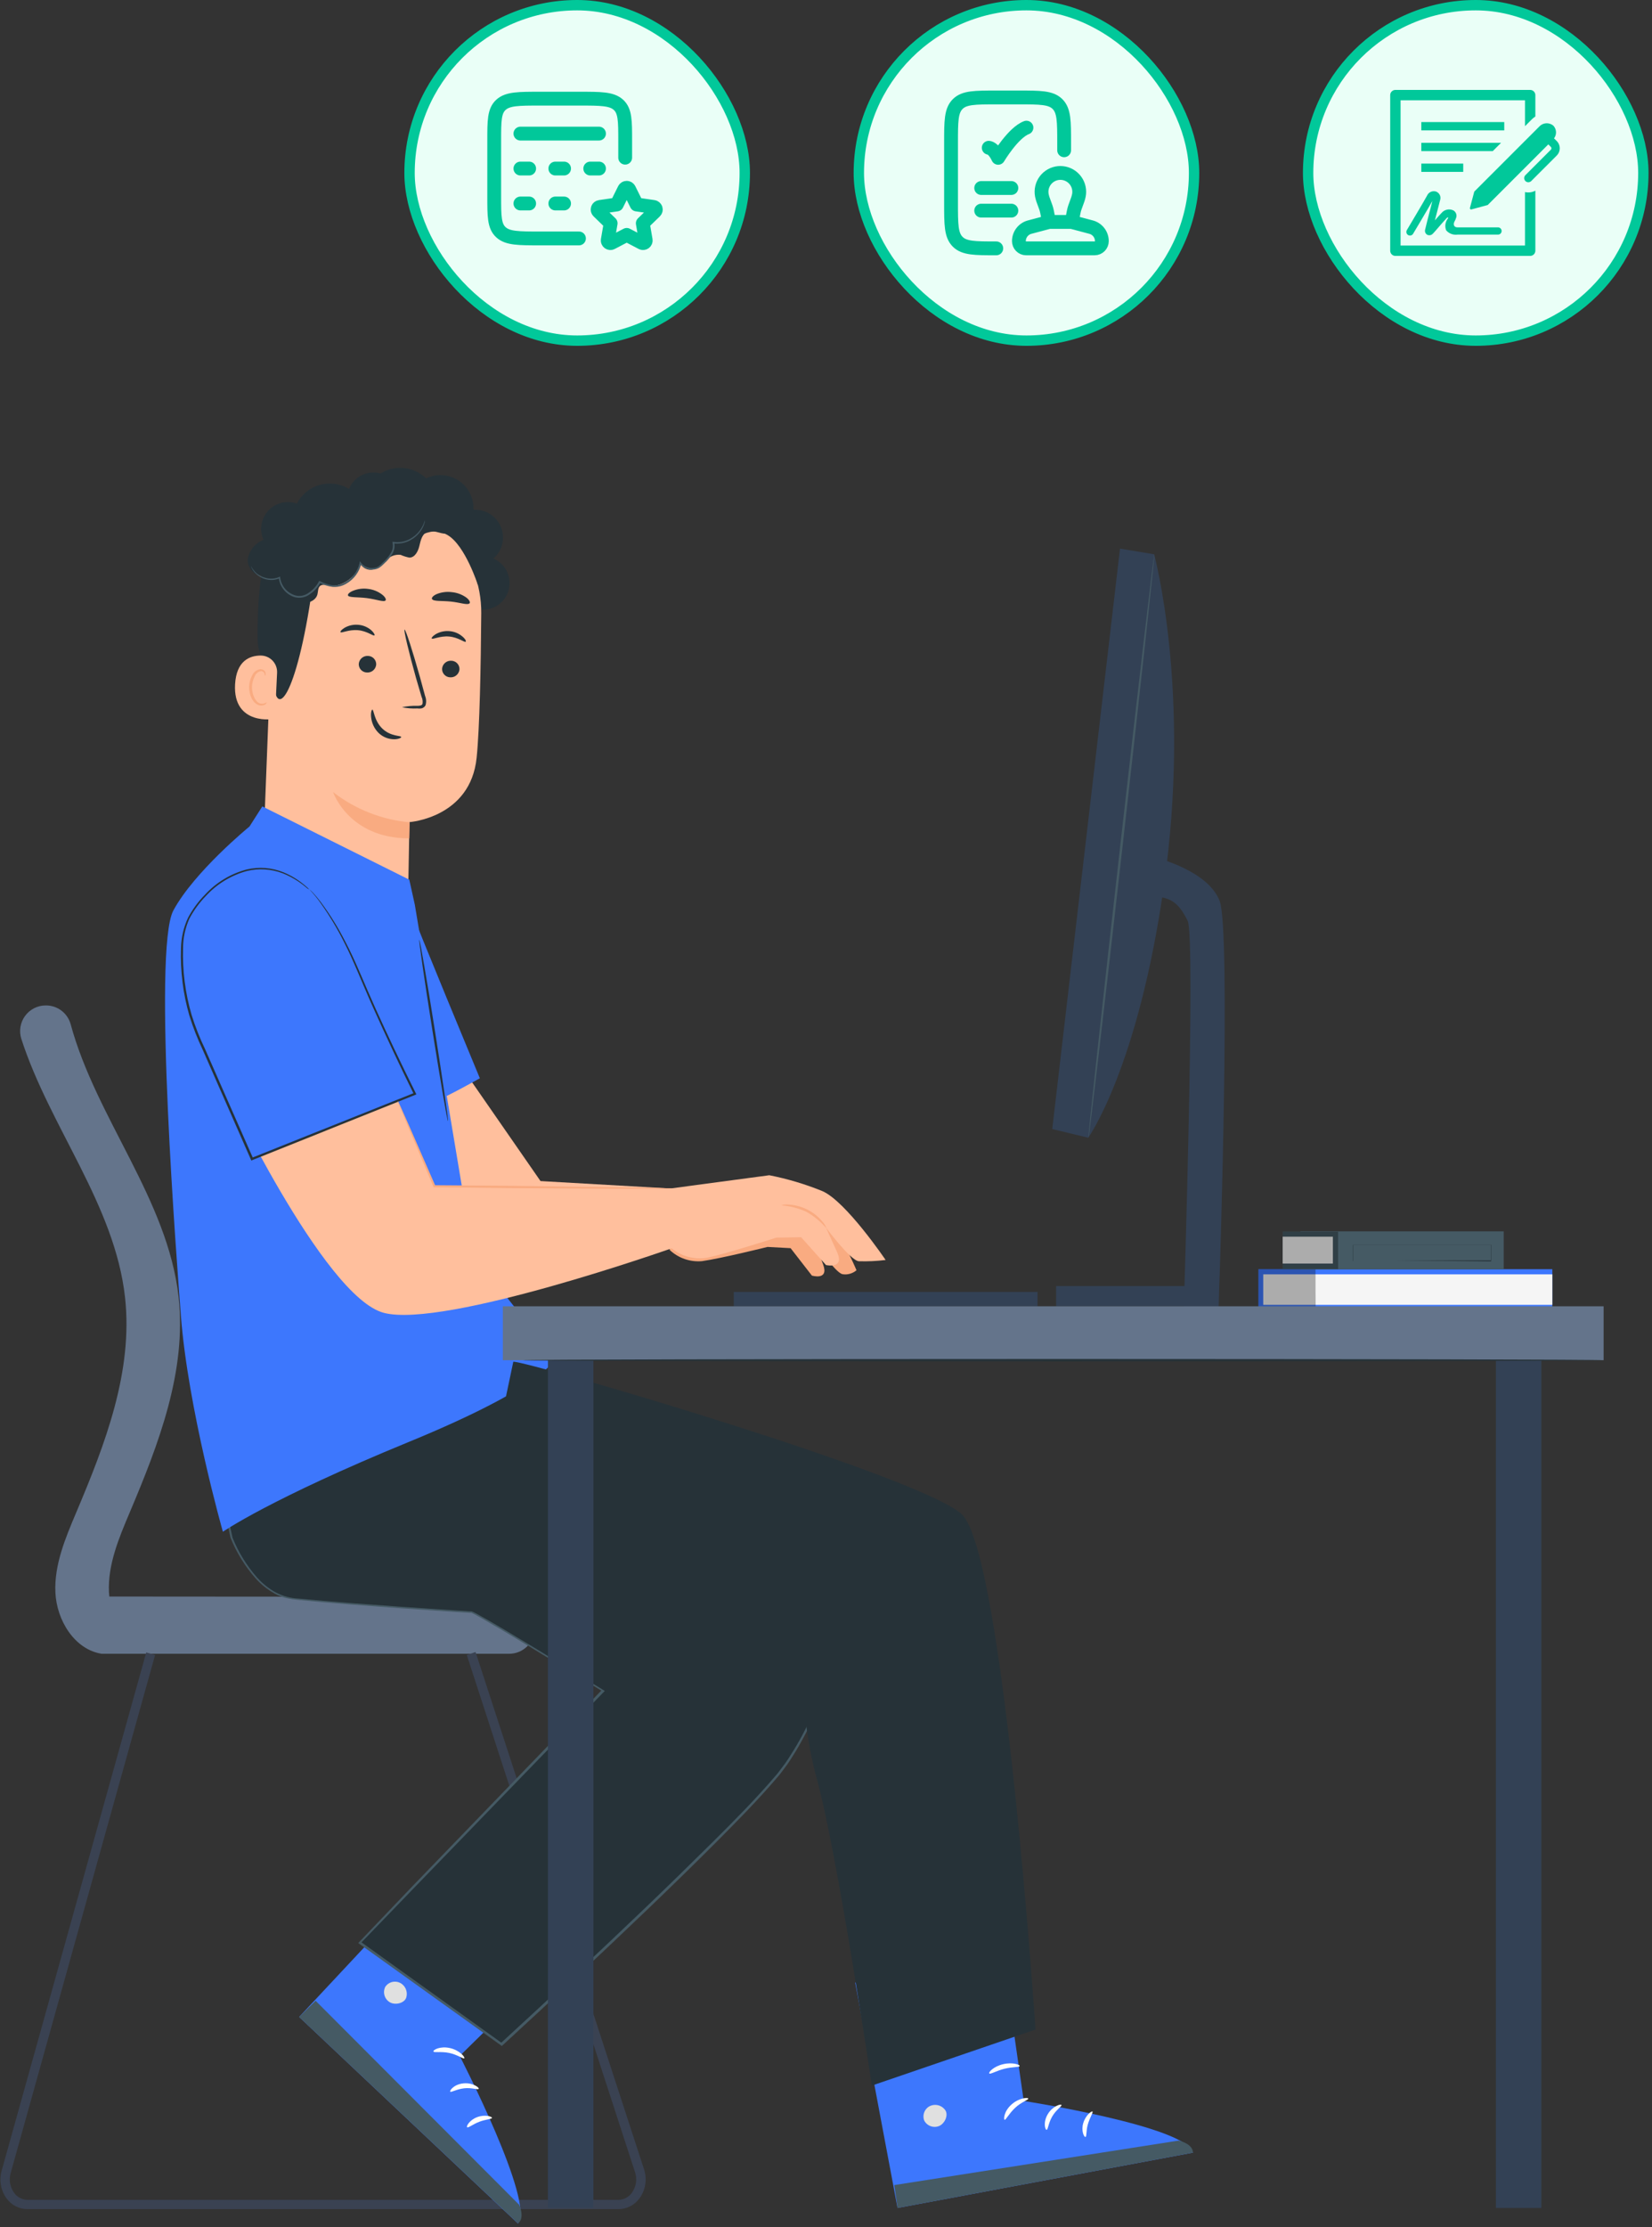
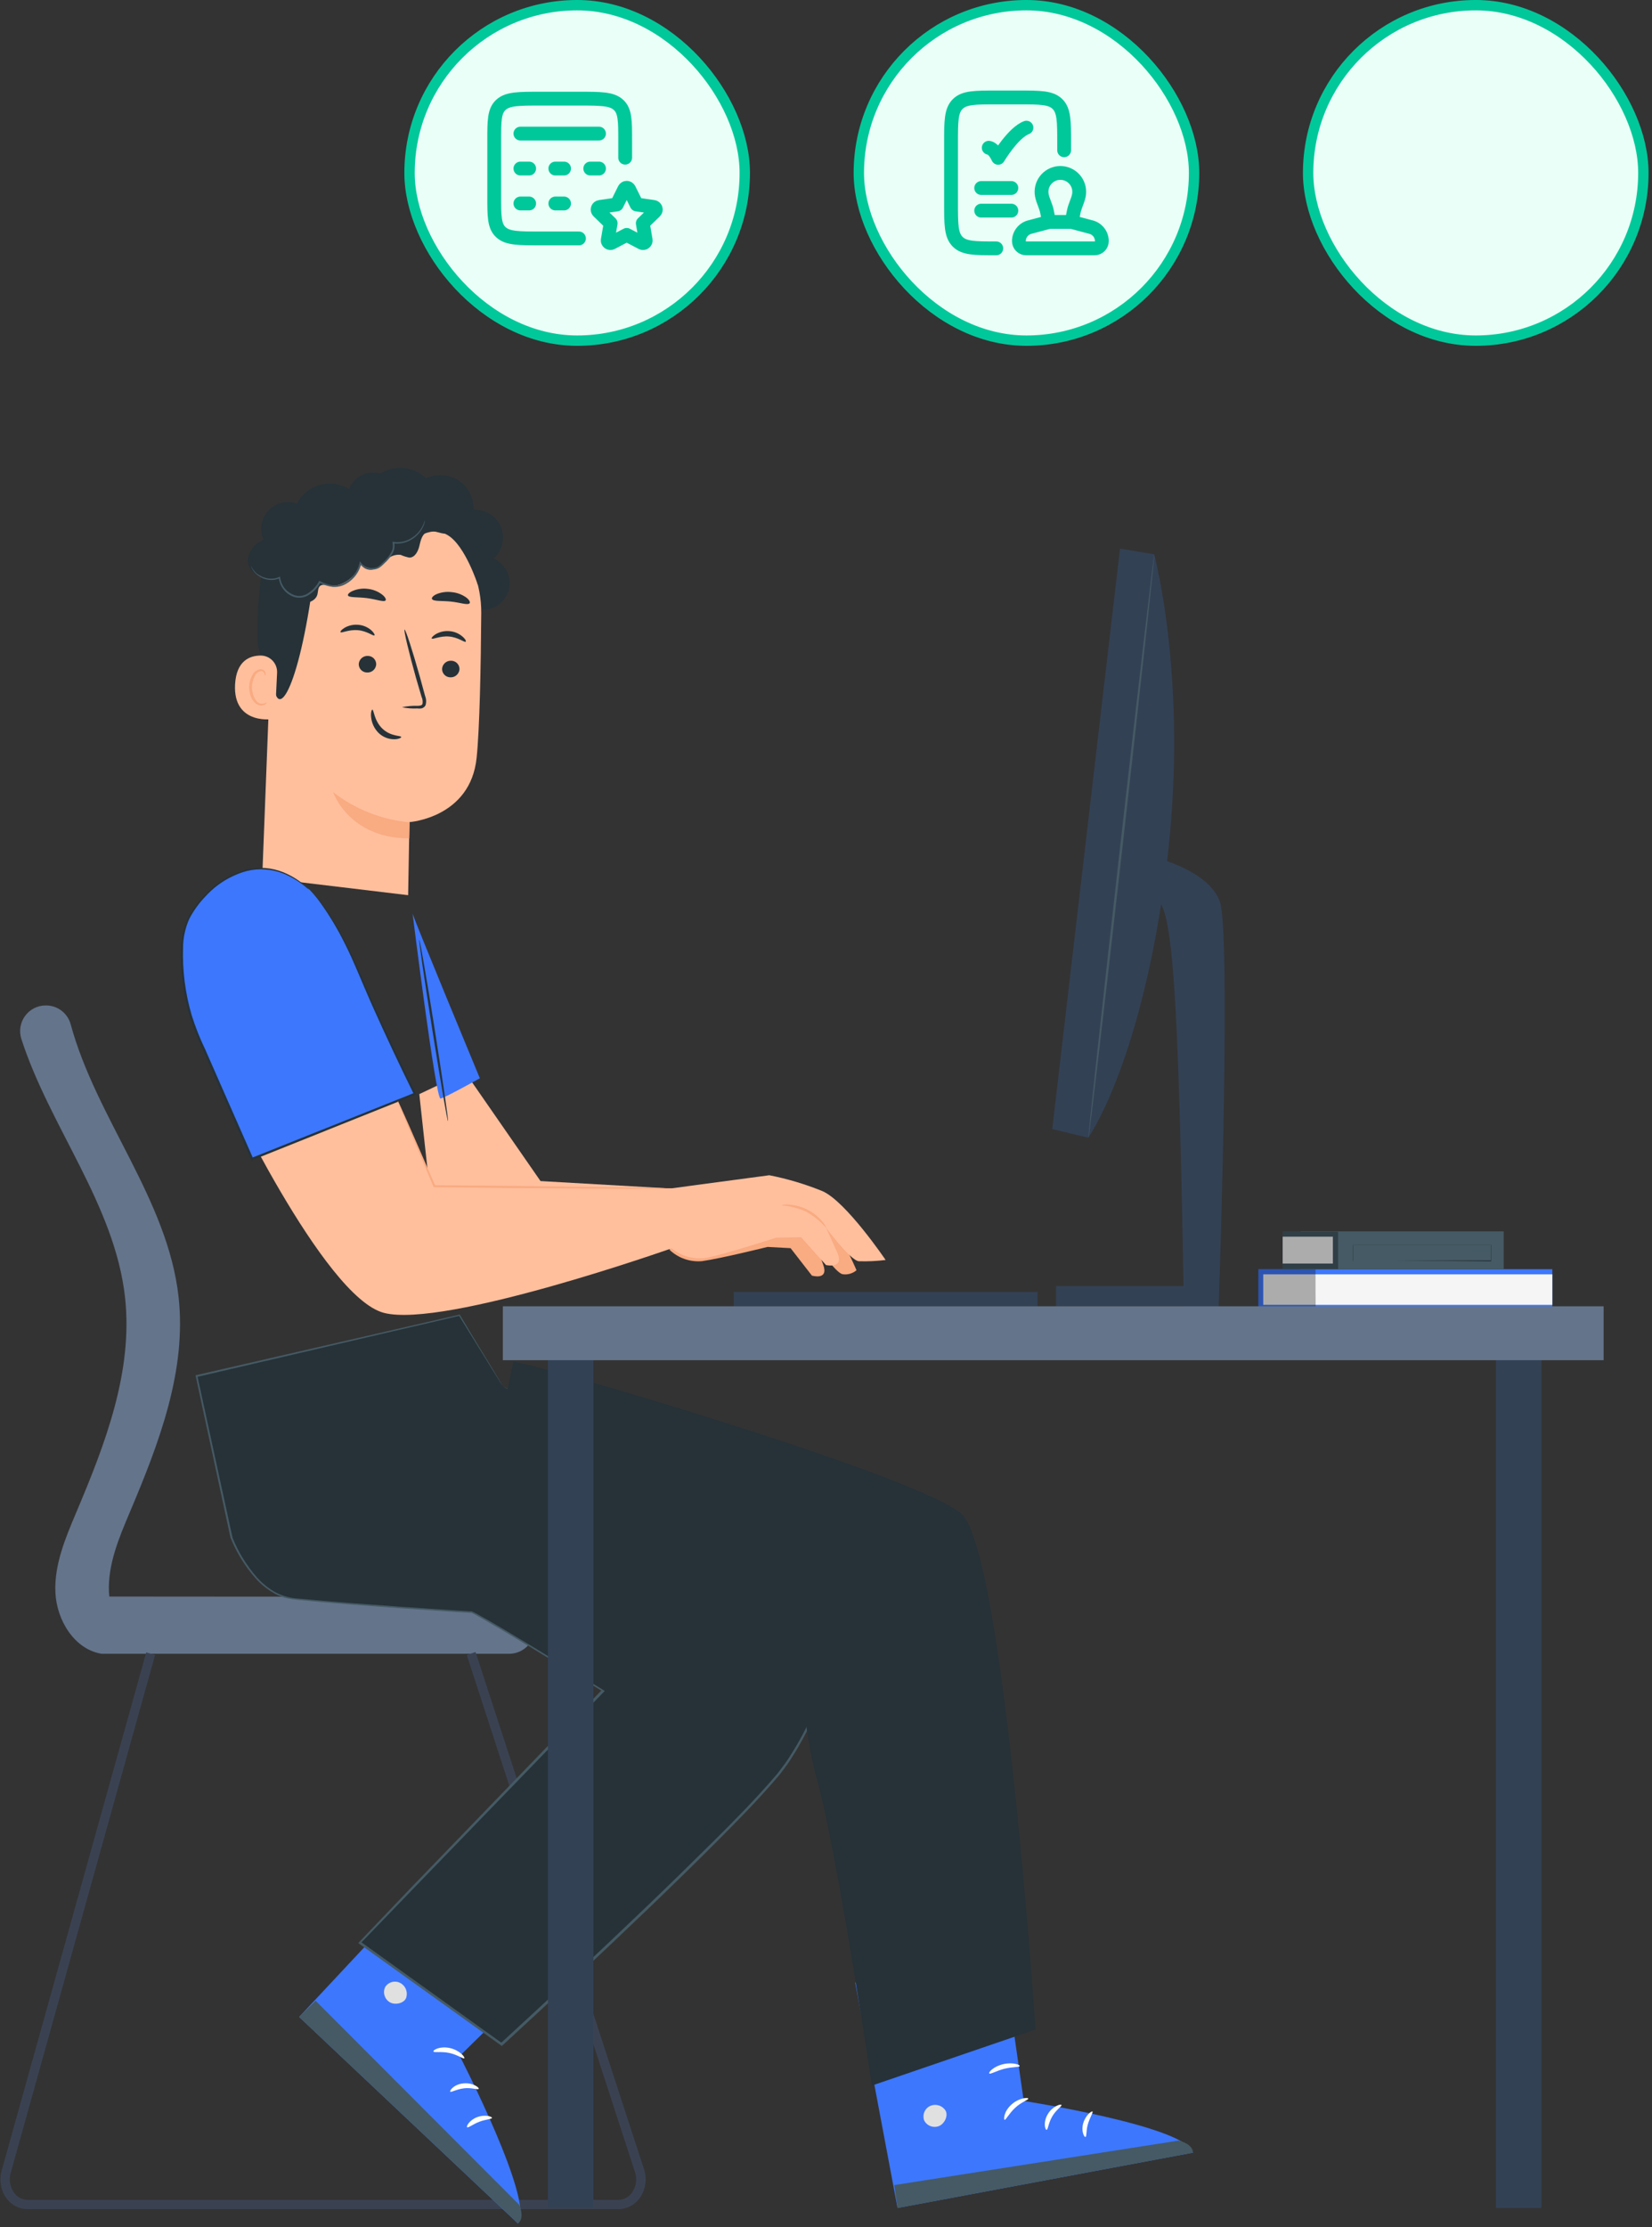
<svg xmlns="http://www.w3.org/2000/svg" width="239" height="322" viewBox="0 0 239 322" fill="none">
  <rect x="0" y="0" width="239" height="322" fill="#333333" stroke="none" />
  <path d="M15.814 230.828C15.814 230.621 15.774 230.413 15.761 230.199C15.587 226.182 17.21 222.353 18.773 218.657C22.967 208.748 27.02 198.237 25.838 187.546C24.282 173.406 13.911 161.716 10.211 148.045C9.988 147.268 9.517 146.586 8.871 146.102C8.224 145.619 7.438 145.361 6.631 145.367C6.049 145.364 5.475 145.498 4.954 145.759C4.434 146.021 3.982 146.401 3.636 146.87C3.29 147.339 3.059 147.883 2.962 148.459C2.865 149.034 2.905 149.624 3.079 150.181C7.206 162.968 16.609 174.176 18.091 187.586C19.267 198.298 15.213 208.789 11.019 218.697C9.456 222.393 7.833 226.236 8.014 230.239C8.194 234.243 10.759 238.467 14.692 239.103H73.655C74.143 239.105 74.626 239.01 75.078 238.824C75.529 238.639 75.939 238.365 76.285 238.02C76.63 237.675 76.904 237.264 77.092 236.813C77.279 236.361 77.375 235.877 77.375 235.388V234.584C77.374 234.096 77.277 233.612 77.09 233.16C76.902 232.709 76.628 232.299 76.283 231.954C75.937 231.609 75.528 231.336 75.077 231.149C74.626 230.963 74.143 230.868 73.655 230.869L15.814 230.828Z" fill="#64748B" />
  <path d="M3.967 319.396H89.503C90.103 319.391 90.694 319.242 91.225 318.961C91.755 318.68 92.212 318.276 92.555 317.782C92.975 317.19 93.251 316.507 93.359 315.788C93.467 315.069 93.404 314.335 93.176 313.645L68.8 238.855L67.531 239.277L91.874 314.06C92.037 314.55 92.082 315.071 92.007 315.581C91.931 316.092 91.737 316.578 91.44 316.999C91.219 317.32 90.925 317.584 90.583 317.768C90.24 317.952 89.858 318.051 89.47 318.057H3.987C3.607 318.054 3.234 317.961 2.897 317.785C2.56 317.609 2.27 317.356 2.05 317.046C1.753 316.64 1.553 316.171 1.465 315.676C1.377 315.18 1.404 314.671 1.543 314.187L22.439 239.271L21.157 238.916L0.234 313.859C0.042 314.541 0.009 315.257 0.136 315.953C0.264 316.649 0.548 317.307 0.968 317.876C1.316 318.346 1.768 318.728 2.288 318.992C2.809 319.256 3.384 319.394 3.967 319.396Z" fill="#3A4252" />
  <path d="M123.91 183.656C123.91 183.656 120.798 176.07 117.719 174.464C115.476 173.369 113.135 172.488 110.727 171.833H97.03L96.89 180.723C97.512 181.307 98.249 181.753 99.055 182.031C99.861 182.309 100.716 182.413 101.564 182.337C104.276 181.962 111.041 180.282 111.041 180.282L114.38 180.462L117.459 184.426C117.459 184.426 119.963 185.182 119.082 182.812C118.2 180.442 117.806 179.398 117.806 179.398C117.806 179.398 120.765 184.011 121.9 184.225C122.256 184.281 122.62 184.259 122.967 184.16C123.314 184.062 123.636 183.89 123.91 183.656Z" fill="#F9AB81" />
  <path d="M67.299 155.042L78.198 170.761L97.031 171.832L97.285 180.456L83.1 183.254C79.471 183.972 75.721 183.796 72.174 182.74C68.628 181.685 65.389 179.782 62.738 177.195L60.661 158.188L67.299 155.042Z" fill="#FFBF9D" />
  <path d="M81.672 282.38L66.505 297.249C66.505 297.249 77.458 318.446 74.94 321.478L43.278 291.612L65.904 267.423L81.672 282.38Z" fill="#3D77FD" />
  <path d="M57.942 286.718C57.573 286.514 57.14 286.457 56.73 286.559C56.32 286.66 55.964 286.913 55.732 287.267C55.543 287.654 55.507 288.098 55.631 288.51C55.755 288.922 56.029 289.272 56.4 289.49C57.154 289.925 58.403 289.657 58.744 288.894C58.897 288.47 58.886 288.003 58.713 287.587C58.54 287.17 58.217 286.834 57.809 286.645" fill="#E0E0E0" />
  <path d="M43.275 291.612L45.659 289.269L75.124 318.78C75.124 318.78 75.986 320.689 74.937 321.458L43.275 291.612Z" fill="#455A64" />
  <path d="M67.167 297.584C67.02 297.724 66.185 297.062 64.983 296.814C63.781 296.566 62.793 296.814 62.706 296.606C62.619 296.399 63.647 295.783 65.097 296.111C66.546 296.439 67.327 297.477 67.167 297.584Z" fill="white" />
  <path d="M69.254 302.009C69.154 302.19 68.252 301.802 67.144 301.929C66.035 302.056 65.26 302.558 65.14 302.411C65.02 302.264 65.674 301.34 67.064 301.213C68.453 301.085 69.381 301.869 69.254 302.009Z" fill="white" />
  <path d="M67.585 307.56C67.418 307.453 67.892 306.522 69.048 306.093C70.203 305.665 71.225 306.033 71.178 306.214C71.131 306.395 70.277 306.408 69.335 306.77C68.393 307.131 67.759 307.68 67.585 307.56Z" fill="white" />
  <path d="M70.223 293.788C70.03 293.861 69.509 292.991 68.587 292.221C67.666 291.451 66.731 291.07 66.771 290.882C66.811 290.695 67.953 290.782 69.035 291.699C70.117 292.616 70.404 293.748 70.223 293.788Z" fill="white" />
  <path d="M72.806 200.514C73.861 200.983 114.88 218.53 118.713 230.286C121.859 239.867 118.206 248.303 113.818 254.897C108.869 262.342 72.552 295.562 72.552 295.562L52.103 280.874L87.225 244.493C87.225 244.493 68.799 233.078 68.131 233.078C67.464 233.078 48.33 231.813 42.253 231.123C36.583 230.454 33.477 222.319 33.477 222.319L28.415 198.934L66.448 190.137L72.806 200.514Z" fill="#263238" />
  <path d="M72.809 200.513C72.809 200.513 72.676 200.279 72.409 199.844L71.207 197.835C70.131 196.081 68.535 193.484 66.532 190.103V190.069H66.485L28.419 198.813H28.305V198.927L33.347 222.319C34.212 224.463 35.434 226.443 36.96 228.177C37.753 229.071 38.693 229.823 39.738 230.4C39.998 230.553 40.274 230.679 40.56 230.775C40.84 230.893 41.131 230.988 41.428 231.056C41.728 231.109 42.029 231.183 42.33 231.223L43.231 231.324C48.026 231.799 52.995 232.154 58.104 232.529L65.871 233.058L67.874 233.178H68.135C68.188 233.178 68.181 233.178 68.201 233.178L68.302 233.225C68.442 233.285 68.589 233.366 68.736 233.439L69.604 233.921C70.759 234.591 71.908 235.26 73.063 235.93C77.678 238.695 82.373 241.58 87.148 244.526V244.265L59.706 272.672L51.966 280.779L51.826 280.92L51.986 281.04L72.489 295.729L72.602 295.81L72.703 295.716C80.044 288.972 87.07 282.388 93.779 275.966C97.118 272.759 100.378 269.592 103.503 266.459C106.629 263.326 109.667 260.239 112.405 257.032C112.766 256.644 113.073 256.202 113.387 255.787C113.711 255.379 114.014 254.954 114.295 254.515C114.863 253.638 115.404 252.761 115.905 251.837C116.903 250.078 117.754 248.24 118.449 246.34C119.123 244.497 119.597 242.587 119.865 240.643C120.092 238.757 120.092 236.851 119.865 234.966C119.672 233.146 119.243 231.359 118.589 229.65C117.833 228.057 116.81 226.605 115.564 225.358C113.25 223.038 110.718 220.947 108.004 219.112C103.399 215.966 98.618 213.084 93.686 210.482C89.365 208.173 85.585 206.318 82.493 204.852C79.401 203.386 76.983 202.294 75.347 201.571L73.477 200.775L72.809 200.513C72.809 200.513 73.023 200.621 73.437 200.808L75.287 201.638C76.917 202.381 79.328 203.486 82.406 204.986C85.485 206.485 89.258 208.333 93.572 210.663C98.498 213.274 103.274 216.16 107.877 219.306C110.575 221.138 113.091 223.225 115.39 225.539C116.612 226.768 117.614 228.197 118.356 229.764C119.004 231.45 119.424 233.215 119.605 235.013C119.815 236.873 119.799 238.753 119.558 240.61C119.294 242.535 118.822 244.425 118.149 246.247C117.459 248.131 116.612 249.954 115.618 251.696C115.123 252.587 114.582 253.457 114.015 254.328C113.736 254.762 113.435 255.183 113.113 255.586C112.793 255.995 112.505 256.423 112.145 256.811C109.42 259.998 106.381 263.078 103.249 266.184C100.117 269.291 96.865 272.471 93.519 275.678C86.841 282.078 79.775 288.673 72.435 295.415H72.649L52.153 280.719V280.98L59.853 273.007L87.348 244.627L87.495 244.479L87.321 244.365C82.54 241.42 77.845 238.534 73.224 235.769C72.068 235.1 70.913 234.397 69.757 233.761L68.882 233.272L68.428 233.044L68.295 232.991C68.242 232.969 68.185 232.958 68.128 232.957H67.888L65.917 232.837L58.151 232.315C53.048 231.946 48.08 231.598 43.285 231.13C42.106 231.087 40.952 230.783 39.905 230.239C38.889 229.681 37.975 228.954 37.2 228.09C35.7 226.383 34.496 224.434 33.641 222.326C31.804 213.863 30.088 205.97 28.559 198.947L28.465 199.087L66.485 190.237H66.412L71.187 197.949L72.415 199.924C72.696 200.299 72.809 200.513 72.809 200.513Z" fill="#455A64" />
  <path d="M69.11 88.079C70.043 88.267 71.013 88.103 71.832 87.617C72.651 87.13 73.261 86.357 73.544 85.446C73.828 84.535 73.764 83.551 73.366 82.685C72.967 81.818 72.263 81.13 71.388 80.754C72.022 80.203 72.468 79.466 72.662 78.647C72.855 77.828 72.788 76.969 72.468 76.19C72.149 75.412 71.593 74.754 70.88 74.309C70.168 73.864 69.334 73.655 68.496 73.711C68.535 72.882 68.358 72.058 67.984 71.318C67.609 70.579 67.05 69.949 66.36 69.491C65.67 69.033 64.874 68.762 64.048 68.705C63.223 68.648 62.397 68.806 61.651 69.165C60.789 68.327 59.671 67.801 58.477 67.672C57.282 67.544 56.079 67.82 55.059 68.456C54.269 68.234 53.428 68.274 52.661 68.568C51.895 68.862 51.243 69.396 50.802 70.09C50.361 70.784 50.154 71.602 50.213 72.423C50.271 73.244 50.591 74.024 51.126 74.648" fill="#263238" />
  <path d="M53.904 72.171L54.745 72.245C58.825 72.606 62.619 74.492 65.376 77.528C68.132 80.564 69.649 84.529 69.625 88.634C69.565 96.568 69.391 105.325 68.957 109.543C68.075 118.246 59.233 118.862 59.233 118.862L59.046 129.427L37.936 126.896L39.419 88.634C39.459 79.516 44.761 71.897 53.904 72.171Z" fill="#FFBF9D" />
  <path d="M59.258 118.889C55.227 118.52 51.385 117.003 48.185 114.517C48.185 114.517 50.429 121.212 59.204 121.212L59.258 118.889Z" fill="#F9AB81" />
  <path d="M66.476 96.769C66.449 97.099 66.294 97.404 66.044 97.621C65.794 97.838 65.47 97.947 65.14 97.927C64.981 97.925 64.824 97.892 64.678 97.828C64.531 97.765 64.4 97.672 64.289 97.557C64.179 97.442 64.093 97.305 64.036 97.156C63.98 97.007 63.953 96.848 63.958 96.688C63.984 96.358 64.139 96.051 64.389 95.834C64.639 95.617 64.964 95.508 65.294 95.53C65.453 95.533 65.61 95.567 65.756 95.631C65.901 95.695 66.033 95.787 66.143 95.902C66.253 96.017 66.339 96.153 66.396 96.302C66.453 96.451 66.481 96.609 66.476 96.769Z" fill="#263238" />
  <path d="M67.366 92.778C67.199 92.926 66.317 92.142 64.975 92.028C63.633 91.915 62.598 92.497 62.464 92.316C62.397 92.236 62.584 91.962 63.038 91.687C63.646 91.339 64.345 91.187 65.042 91.252C65.739 91.308 66.399 91.588 66.925 92.049C67.339 92.403 67.466 92.711 67.366 92.778Z" fill="#263238" />
  <path d="M54.425 96.079C54.398 96.408 54.242 96.714 53.993 96.929C53.743 97.145 53.418 97.253 53.089 97.231C52.93 97.229 52.772 97.195 52.626 97.132C52.479 97.069 52.347 96.977 52.236 96.861C52.125 96.746 52.039 96.61 51.981 96.46C51.924 96.311 51.896 96.152 51.901 95.992C51.926 95.662 52.081 95.355 52.331 95.138C52.581 94.921 52.907 94.812 53.236 94.834C53.397 94.836 53.555 94.869 53.702 94.933C53.849 94.997 53.981 95.09 54.092 95.206C54.203 95.322 54.289 95.459 54.347 95.609C54.404 95.759 54.431 95.919 54.425 96.079Z" fill="#263238" />
  <path d="M54.174 91.861C54.001 92.009 53.119 91.225 51.777 91.112C50.434 90.998 49.399 91.58 49.266 91.399C49.199 91.319 49.386 91.044 49.84 90.77C50.447 90.422 51.147 90.27 51.843 90.335C52.54 90.391 53.2 90.671 53.727 91.132C54.107 91.486 54.254 91.794 54.174 91.861Z" fill="#263238" />
  <path d="M58.156 102.252C58.882 102.095 59.624 102.028 60.366 102.051C60.714 102.051 61.034 102.011 61.121 101.777C61.184 101.427 61.137 101.067 60.987 100.746C60.734 99.882 60.473 98.985 60.199 98.068C59.124 94.225 58.376 91.071 58.53 91.031C58.683 90.991 59.685 94.071 60.76 97.914L61.502 100.632C61.674 101.058 61.695 101.531 61.562 101.971C61.501 102.087 61.415 102.189 61.31 102.268C61.205 102.347 61.083 102.401 60.954 102.426C60.759 102.451 60.561 102.451 60.366 102.426C59.625 102.465 58.882 102.406 58.156 102.252Z" fill="#263238" />
  <path d="M55.792 86.793C55.585 87.114 54.457 86.646 53.061 86.472C51.665 86.298 50.436 86.431 50.336 86.07C50.296 85.896 50.577 85.608 51.111 85.4C51.795 85.129 52.539 85.041 53.268 85.146C53.996 85.231 54.688 85.511 55.272 85.956C55.706 86.291 55.886 86.626 55.792 86.793Z" fill="#263238" />
  <path d="M67.922 87.242C67.615 87.523 66.54 87.108 65.211 86.974C63.882 86.84 62.733 86.974 62.506 86.619C62.406 86.452 62.606 86.164 63.127 85.916C63.837 85.617 64.614 85.513 65.378 85.615C66.143 85.687 66.874 85.965 67.495 86.418C67.936 86.773 68.062 87.101 67.922 87.242Z" fill="#263238" />
  <path d="M69.135 84.577C69.135 84.577 67.319 78.9 64.794 77.387C61.742 75.559 60.066 78.947 57.101 77.829C54.136 76.711 51.224 74.95 47.911 77.032C44.285 79.308 45.721 81.257 45.166 85.12C42.929 100.772 39.67 104.963 39.51 97.485C39.51 96.662 37.299 95.818 37.273 92.357C37.233 87.878 37.533 82.462 38.802 79.395C39.871 76.804 41.547 75.104 44.438 73.316C49.007 70.498 54.89 70.953 58.85 71.71C62.811 72.466 70.103 77.755 69.135 84.577Z" fill="#263238" />
  <path d="M40.086 97.291C40.104 96.969 40.057 96.647 39.947 96.345C39.837 96.042 39.667 95.765 39.448 95.53C39.228 95.296 38.963 95.108 38.668 94.979C38.374 94.85 38.056 94.782 37.735 94.78C36.092 94.78 34.203 95.557 34.009 98.938C33.675 104.963 39.745 104.033 39.766 103.859C39.785 103.685 39.966 99.802 40.086 97.291Z" fill="#FFBF9D" />
  <path d="M38.589 101.536C38.589 101.536 38.482 101.603 38.301 101.669C38.051 101.773 37.77 101.773 37.52 101.669C36.906 101.402 36.432 100.331 36.458 99.286C36.473 98.771 36.603 98.265 36.839 97.806C36.905 97.622 37.015 97.457 37.159 97.325C37.303 97.193 37.478 97.099 37.667 97.05C37.788 97.023 37.915 97.04 38.024 97.099C38.133 97.158 38.218 97.255 38.261 97.371C38.335 97.539 38.261 97.659 38.322 97.673C38.382 97.686 38.455 97.579 38.422 97.325C38.397 97.174 38.321 97.037 38.208 96.936C38.049 96.806 37.846 96.741 37.64 96.755C37.392 96.79 37.157 96.887 36.957 97.038C36.758 97.19 36.599 97.389 36.498 97.619C36.212 98.124 36.055 98.692 36.044 99.273C36.011 100.484 36.565 101.649 37.42 101.951C37.578 102.006 37.746 102.026 37.912 102.008C38.078 101.991 38.239 101.937 38.382 101.85C38.575 101.676 38.609 101.542 38.589 101.536Z" fill="#F9AB81" />
  <path d="M41.222 85.722C41.901 86.382 42.735 86.861 43.646 87.114C44.575 87.288 45.69 86.847 45.923 85.936C46.03 85.528 45.977 85.032 46.277 84.738C46.578 84.443 47.226 84.557 47.72 84.651C49.436 84.992 51.633 83.251 52.221 81.598C52.42 81.941 52.742 82.195 53.122 82.31C53.501 82.424 53.91 82.39 54.265 82.214C54.846 81.925 55.37 81.535 55.814 81.062C56.075 80.758 56.406 80.522 56.779 80.375C57.151 80.228 57.553 80.175 57.951 80.219C58.358 80.399 58.784 80.533 59.22 80.62C60.015 80.62 60.476 79.737 60.663 78.966C60.85 78.197 61.023 77.293 61.724 76.958C62.426 76.623 63.147 76.918 63.861 77.085C64.576 77.253 65.518 77.172 65.765 76.483C65.812 76.295 65.821 76.1 65.791 75.909C65.761 75.718 65.693 75.535 65.591 75.371C65.171 74.606 64.505 74.005 63.701 73.666C62.898 73.327 62.004 73.27 61.163 73.503C60.957 72.482 60.453 71.546 59.716 70.811C58.979 70.077 58.041 69.579 57.021 69.379C56.001 69.179 54.945 69.287 53.986 69.688C53.027 70.09 52.208 70.768 51.633 71.636C51.05 71.001 50.323 70.518 49.514 70.226C48.705 69.934 47.837 69.842 46.984 69.959C46.132 70.075 45.32 70.396 44.618 70.894C43.916 71.392 43.344 72.053 42.952 72.821C42.238 72.564 41.466 72.524 40.73 72.704C39.994 72.885 39.327 73.278 38.812 73.835C38.297 74.392 37.956 75.088 37.833 75.837C37.709 76.587 37.808 77.356 38.117 78.049C37.538 78.278 37.027 78.65 36.63 79.13C36.233 79.609 35.963 80.182 35.846 80.794C35.719 82.026 36.808 83.365 38.03 83.144C37.751 83.61 37.659 84.164 37.772 84.695C37.884 85.227 38.193 85.695 38.637 86.007C39.08 86.319 39.625 86.452 40.161 86.378C40.698 86.303 41.187 86.028 41.529 85.608" fill="#263238" />
  <path d="M61.457 75.244C61.457 75.244 61.457 75.284 61.457 75.358C61.457 75.432 61.457 75.539 61.397 75.673C61.28 76.07 61.099 76.445 60.863 76.784C60.483 77.321 59.988 77.765 59.413 78.083C58.653 78.51 57.774 78.679 56.909 78.565L57.023 78.438C57.088 78.715 57.098 79.003 57.052 79.284C57.006 79.566 56.905 79.835 56.755 80.078C56.443 80.592 56.056 81.057 55.607 81.457C55.387 81.692 55.143 81.903 54.879 82.086C54.581 82.255 54.246 82.347 53.904 82.354C53.548 82.375 53.193 82.307 52.869 82.158C52.545 82.008 52.263 81.781 52.047 81.497L52.274 81.45C52.136 82.064 51.871 82.641 51.498 83.146C51.124 83.651 50.649 84.072 50.104 84.383C49.504 84.75 48.801 84.915 48.1 84.851C47.441 84.762 46.802 84.56 46.21 84.256L46.377 84.202C45.998 84.916 45.441 85.52 44.761 85.956C44.456 86.174 44.107 86.321 43.739 86.387C43.37 86.453 42.992 86.436 42.631 86.338C42.017 86.147 41.473 85.78 41.065 85.283C40.657 84.786 40.402 84.18 40.334 83.539L40.46 83.613C39.803 83.892 39.069 83.935 38.383 83.733C37.885 83.587 37.428 83.325 37.048 82.97C36.802 82.745 36.599 82.477 36.447 82.18C36.388 82.078 36.345 81.967 36.32 81.852C36.52 82.243 36.789 82.595 37.114 82.89C37.502 83.214 37.959 83.443 38.45 83.559C39.102 83.734 39.795 83.682 40.414 83.412L40.527 83.358V83.486C40.601 84.084 40.847 84.648 41.234 85.109C41.622 85.57 42.135 85.909 42.711 86.083C43.039 86.173 43.384 86.186 43.718 86.122C44.053 86.058 44.368 85.919 44.641 85.715C45.265 85.305 45.775 84.743 46.124 84.082L46.177 83.981L46.291 84.028C46.856 84.325 47.468 84.524 48.1 84.617C48.751 84.674 49.402 84.519 49.957 84.175C50.472 83.883 50.922 83.486 51.276 83.01C51.63 82.534 51.881 81.989 52.014 81.41L52.074 81.136L52.241 81.37C52.432 81.621 52.682 81.822 52.968 81.954C53.255 82.086 53.569 82.145 53.884 82.127C54.185 82.124 54.482 82.046 54.745 81.899C54.988 81.726 55.212 81.529 55.413 81.31C55.85 80.921 56.228 80.469 56.535 79.971C56.81 79.53 56.903 79 56.795 78.491L56.755 78.344H56.909C57.733 78.47 58.575 78.322 59.307 77.922C59.868 77.625 60.356 77.207 60.736 76.697C61.062 76.26 61.306 75.768 61.457 75.244Z" fill="#455A64" />
  <path d="M58.042 106.556C58.042 106.329 56.533 106.51 55.324 105.351C54.115 104.193 54.082 102.586 53.868 102.6C53.775 102.6 53.621 102.988 53.688 103.664C53.768 104.539 54.154 105.357 54.776 105.974C55.387 106.561 56.201 106.888 57.047 106.884C57.715 106.871 58.062 106.657 58.042 106.556Z" fill="#263238" />
  <path d="M145.082 282.708L148.107 303.757C148.107 303.757 171.635 307.399 172.59 311.229L129.848 319.229L123.724 286.651L145.082 282.708Z" fill="#3D77FD" />
  <path d="M134.569 304.473C134.187 304.653 133.886 304.971 133.727 305.363C133.567 305.754 133.56 306.192 133.708 306.589C133.907 306.969 134.241 307.261 134.644 307.406C135.047 307.551 135.49 307.539 135.885 307.372C136.679 307.017 137.22 305.846 136.78 305.129C136.532 304.753 136.151 304.484 135.714 304.377C135.276 304.271 134.815 304.334 134.422 304.554" fill="#E0E0E0" />
  <path d="M129.855 319.228L129.374 315.921L170.526 309.487C170.526 309.487 172.576 309.916 172.59 311.228L129.855 319.228Z" fill="#455A64" />
  <path d="M148.762 303.422C148.762 303.623 147.76 303.904 146.852 304.761C145.943 305.618 145.516 306.529 145.342 306.482C145.169 306.435 145.235 305.236 146.357 304.252C147.479 303.268 148.775 303.228 148.762 303.422Z" fill="white" />
  <path d="M153.564 304.339C153.651 304.527 152.803 305.009 152.228 306C151.654 306.991 151.634 307.894 151.42 307.928C151.207 307.961 150.873 306.863 151.587 305.665C152.302 304.467 153.524 304.152 153.564 304.339Z" fill="white" />
  <path d="M157.042 308.959C156.855 309.039 156.374 308.102 156.721 306.95C157.068 305.799 157.957 305.149 158.057 305.297C158.157 305.444 157.676 306.14 157.389 307.118C157.102 308.095 157.242 308.898 157.042 308.959Z" fill="white" />
  <path d="M147.514 298.709C147.461 298.903 146.452 298.809 145.283 299.11C144.115 299.412 143.28 299.934 143.126 299.78C142.973 299.626 143.741 298.762 145.13 298.441C146.519 298.119 147.607 298.535 147.514 298.709Z" fill="white" />
-   <path d="M60.015 130.812L59.213 127.184L37.95 116.592L36.093 119.498C36.093 119.498 28.139 125.992 25.087 131.622C22.035 137.253 25.655 183.401 26.162 190.13C27.191 203.7 32.246 221.462 32.246 221.462C32.246 221.462 39.072 216.709 59.147 208.474C79.222 200.239 80.297 196.423 80.297 196.423L68.469 181.386L60.015 130.812Z" fill="#3D77FD" />
  <path d="M59.691 132.084C59.812 132.754 69.422 155.898 69.422 155.898C69.422 155.898 64.427 158.69 63.732 158.831C63.037 158.971 59.691 132.084 59.691 132.084Z" fill="#3D77FD" />
  <path d="M60.659 135.88C60.566 135.88 61.414 141.779 62.563 149.009C63.711 156.24 64.72 162.105 64.813 162.091C64.907 162.078 64.052 156.2 62.91 148.956C61.768 141.712 60.753 135.867 60.659 135.88Z" fill="#263238" />
  <path d="M128.125 182.169C128.125 182.169 122.395 173.7 118.982 172.214C116.499 171.203 113.925 170.434 111.296 169.917L96.89 171.846L97.151 180.469C97.862 181.051 98.688 181.475 99.574 181.712C100.461 181.95 101.388 181.996 102.293 181.848C105.165 181.239 112.311 178.936 112.311 178.936L115.904 178.882L119.497 182.899C119.497 182.899 122.228 183.528 121.113 181.051L119.497 177.489C119.497 177.489 123.003 182.209 124.232 182.35C125.532 182.392 126.834 182.331 128.125 182.169Z" fill="#FFBF9D" />
  <path d="M52.854 148.219L62.838 171.484L97.031 171.819L97.285 180.442C97.285 180.442 64.314 192.098 55.539 189.815C46.764 187.532 32.198 156.427 32.198 156.427L52.854 148.219Z" fill="#FFBF9D" />
  <path d="M44.758 128.61C45.693 129.453 48.765 133.095 52.104 141.002C55.443 148.909 60.031 158.155 60.031 158.155L36.463 167.574C36.463 167.574 31.087 155.175 28.59 149.665C26.693 145.468 25.364 137.206 27.094 133.209C28.823 129.212 36.557 121.145 44.758 128.61Z" fill="#3D77FD" />
  <path d="M44.761 128.61C44.695 128.535 44.623 128.466 44.547 128.402C44.393 128.268 44.186 128.061 43.879 127.826C43 127.114 42.021 126.534 40.974 126.106C39.293 125.434 37.447 125.296 35.685 125.711C33.379 126.322 31.294 127.578 29.674 129.333C28.697 130.324 27.866 131.451 27.21 132.68C26.568 134.052 26.22 135.544 26.188 137.059C26.07 140.361 26.478 143.66 27.397 146.833C27.925 148.541 28.576 150.209 29.347 151.821C30.082 153.488 30.823 155.169 31.584 156.923C33.1 160.384 34.676 163.966 36.292 167.635L36.359 167.789L36.513 167.728L36.853 167.588L60.081 158.295L60.234 158.228L60.161 158.074C57.957 153.649 56.007 149.531 54.337 145.836C52.668 142.14 51.386 138.826 49.996 136.229C48.965 134.19 47.761 132.243 46.397 130.411C46.034 129.929 45.646 129.466 45.235 129.025C45.092 128.873 44.938 128.732 44.774 128.603L44.881 128.717L45.195 129.058C45.462 129.366 45.863 129.835 46.317 130.471C47.644 132.32 48.819 134.275 49.83 136.316C51.165 138.907 52.434 142.241 54.104 145.943C55.773 149.645 57.69 153.783 59.88 158.215L59.961 158.001L36.747 167.273L36.406 167.407L36.627 167.501C35.017 163.832 33.434 160.243 31.912 156.789L29.674 151.694C28.904 150.097 28.252 148.446 27.724 146.753C26.803 143.608 26.384 140.336 26.482 137.059C26.489 135.598 26.801 134.154 27.397 132.821C28.035 131.616 28.843 130.509 29.794 129.534C31.389 127.802 33.437 126.554 35.705 125.932C37.43 125.514 39.241 125.629 40.901 126.26C41.943 126.674 42.922 127.23 43.812 127.913C44.12 128.141 44.34 128.342 44.48 128.462L44.761 128.61Z" fill="#263238" />
  <path d="M113.011 174.269C114.272 174.362 115.506 174.677 116.657 175.2C117.757 175.822 118.74 176.631 119.562 177.59C119.441 177.225 119.241 176.891 118.975 176.613C118.379 175.894 117.643 175.306 116.811 174.885C115.978 174.466 115.07 174.22 114.14 174.162C113.76 174.118 113.376 174.155 113.011 174.269Z" fill="#F9AB81" />
  <path d="M57.536 159.146C57.553 159.228 57.578 159.308 57.609 159.387L57.876 160.056L58.918 162.6L62.698 171.558L62.738 171.652H62.838L73.223 171.772L90.059 171.879H95.161H96.544C96.707 171.887 96.871 171.876 97.031 171.846C96.871 171.815 96.707 171.802 96.544 171.806L95.161 171.759L90.059 171.658L73.223 171.437L62.838 171.357L62.985 171.451L59.092 162.547C58.617 161.495 58.243 160.652 57.97 160.036C57.843 159.768 57.743 159.554 57.656 159.366C57.627 159.287 57.586 159.213 57.536 159.146Z" fill="#F9AB81" />
  <path d="M150.102 188.871H106.152V186.789H150.102V188.871Z" fill="#334155" />
  <path d="M216.418 190.137H222.996V319.229H216.418V190.137Z" fill="#334155" />
  <path d="M162.036 79.322L166.972 80.139C166.972 80.139 172.395 99.962 168.388 128.068C164.621 154.506 157.435 164.495 157.435 164.495L152.233 163.236L162.036 79.322Z" fill="#334155" />
-   <path d="M165.804 129.473L167.28 123.99C167.62 124.138 174.839 125.945 176.462 130.297C178.085 134.649 176.462 184.057 176.462 184.057L176.282 188.864H171.273C171.273 188.864 172.983 135.499 171.828 133.149C170.312 130.056 169.049 129.668 165.804 129.473Z" fill="#334155" />
+   <path d="M165.804 129.473L167.28 123.99C167.62 124.138 174.839 125.945 176.462 130.297C178.085 134.649 176.462 184.057 176.462 184.057L176.282 188.864H171.273C170.312 130.056 169.049 129.668 165.804 129.473Z" fill="#334155" />
  <path d="M152.795 185.938H176.316V188.864H152.795V185.938Z" fill="#334155" />
  <path d="M157.469 164.495C157.562 164.495 159.78 145.628 162.411 122.316C165.042 99.005 167.086 80.138 167.006 80.138C166.925 80.138 164.702 98.998 162.064 122.316C159.426 145.635 157.375 164.481 157.469 164.495Z" fill="#455A64" />
  <path d="M182.061 183.502H224.582V189.414H182.061V183.502Z" fill="#3D77FD" />
  <path d="M182.756 184.245H224.582V188.657H182.756V184.245Z" fill="#F5F5F5" />
  <g opacity="0.3">
    <path d="M182.059 183.502H190.32V189.414H182.059V183.502Z" fill="black" />
  </g>
  <path d="M190.301 189.32C190.301 189.32 190.301 188.028 190.301 186.441C190.301 188.028 190.281 189.32 190.301 189.32Z" fill="#263238" />
  <path d="M188.142 178.032H217.547V183.502H188.142V178.032Z" fill="#455A64" />
  <path d="M185.585 178.065H193.586V183.475H185.585V178.065Z" fill="#455A64" />
  <path d="M185.579 178.802H192.832V182.685H185.579V178.802Z" fill="#F5F5F5" />
  <g opacity="0.3">
    <path d="M185.585 178.065H193.586V183.475H185.585V178.065Z" fill="black" />
  </g>
  <path d="M195.738 182.304C195.738 182.304 195.738 182.25 195.738 182.15V181.694C195.738 181.306 195.738 180.737 195.738 179.994H215.773V179.96V182.25V182.217H201.569H197.321H201.562L215.727 182.364V180.014H195.692C195.692 180.757 195.692 181.353 195.692 181.721V182.304H195.738Z" fill="#263238" />
  <path d="M193.578 183.468C193.578 183.468 193.578 182.243 193.578 180.73C193.578 182.243 193.558 183.468 193.578 183.468Z" fill="#263238" />
  <path d="M74.263 196.872C76.581 196.872 133.033 213.348 139.123 218.918C145.214 224.488 149.809 293.433 149.809 293.433L126.134 301.534C126.134 301.534 121.145 267.865 118.12 256.992C116.659 251.54 116.035 245.896 116.27 240.255L69.421 219.855L74.263 196.872Z" fill="#263238" />
  <path d="M79.273 191.047H85.852V319.242H79.273V191.047Z" fill="#334155" />
  <path d="M72.748 188.865H232V196.658H72.748V188.865Z" fill="#64748B" />
-   <path d="M75.634 196.657C75.634 196.751 110.608 196.832 153.737 196.832C196.865 196.832 231.84 196.751 231.84 196.657C231.84 196.564 196.879 196.483 153.703 196.483C110.528 196.483 75.634 196.564 75.634 196.657Z" fill="#263238" />
  <rect x="59.25" y="0.75" width="48.5" height="48.5" rx="24.25" fill="#EAFFF7" />
  <rect x="59.25" y="0.75" width="48.5" height="48.5" rx="24.25" stroke="#01C89A" stroke-width="1.5" />
  <g clip-path="url(#clip0_7885_290810)">
    <path d="M90.447 22.797V20.326C90.447 17.468 90.447 16.039 89.468 15.151C88.488 14.263 86.913 14.263 83.759 14.263H78.188C75.034 14.263 73.459 14.263 72.479 15.151C71.499 16.039 71.5 17.468 71.5 20.326V28.411C71.5 31.269 71.5 32.698 72.479 33.586C73.459 34.474 75.034 34.474 78.188 34.474H83.759M75.29 19.316H86.658M75.29 24.368H76.553M80.342 24.368H81.605M85.395 24.368H86.658M75.29 29.421H76.553M80.342 29.421H81.605M89.232 29.565L90.326 27.362C90.358 27.298 90.407 27.245 90.468 27.207C90.528 27.17 90.598 27.15 90.669 27.15C90.741 27.15 90.811 27.17 90.871 27.207C90.932 27.245 90.981 27.298 91.013 27.362L92.106 29.565L94.552 29.92C94.623 29.93 94.689 29.96 94.743 30.005C94.798 30.051 94.839 30.111 94.861 30.179C94.883 30.247 94.886 30.319 94.868 30.388C94.851 30.457 94.815 30.52 94.764 30.57L92.995 32.283L93.412 34.704C93.466 35.015 93.137 35.252 92.856 35.105L90.669 33.962L88.482 35.105C88.202 35.252 87.873 35.015 87.927 34.704L88.344 32.283L86.575 30.569C86.524 30.52 86.488 30.457 86.471 30.388C86.454 30.319 86.457 30.247 86.479 30.179C86.501 30.111 86.541 30.052 86.596 30.006C86.65 29.96 86.717 29.931 86.787 29.921L89.232 29.565Z" stroke="#01C89A" stroke-width="2" stroke-linecap="round" stroke-linejoin="round" />
  </g>
  <rect x="124.25" y="0.75" width="48.5" height="48.5" rx="24.25" fill="#EAFFF7" />
  <rect x="124.25" y="0.75" width="48.5" height="48.5" rx="24.25" stroke="#01C89A" stroke-width="1.5" />
  <g clip-path="url(#clip1_7885_290810)">
    <path d="M155.044 32.091L155.348 30.579C155.507 29.779 155.935 29.041 156.087 28.24C156.12 28.073 156.136 27.902 156.135 27.727C156.135 27.348 156.055 26.972 155.901 26.625C155.747 26.278 155.523 25.967 155.242 25.712C154.961 25.457 154.63 25.263 154.27 25.143C153.91 25.023 153.528 24.98 153.151 25.015C152.773 25.051 152.406 25.166 152.075 25.351C151.744 25.537 151.455 25.789 151.227 26.093C150.999 26.396 150.837 26.744 150.751 27.114C150.666 27.483 150.658 27.867 150.729 28.24C150.881 29.042 151.309 29.778 151.469 30.579L151.772 32.091M155.044 32.091H151.772M155.044 32.091L157.768 32.817C158.233 32.921 158.649 33.18 158.947 33.551C159.246 33.923 159.408 34.385 159.408 34.862C159.408 35.44 158.939 35.909 158.361 35.909H148.455C148.178 35.909 147.911 35.799 147.715 35.602C147.518 35.406 147.408 35.139 147.408 34.862C147.408 33.88 148.09 33.03 149.048 32.817L151.772 32.091M153.953 21.727V20.636C153.953 17.551 153.953 16.008 152.995 15.05C152.037 14.091 150.493 14.091 147.408 14.091H144.135C141.05 14.091 139.507 14.091 138.549 15.05C137.59 16.008 137.59 17.551 137.59 20.636V29.363C137.59 32.449 137.59 33.992 138.549 34.95C139.507 35.909 141.05 35.909 144.135 35.909" stroke="#01C89A" stroke-width="2" stroke-linecap="round" stroke-linejoin="round" />
    <path d="M143.044 21.364C143.044 21.364 143.726 21.364 144.408 22.818C144.408 22.818 146.573 19.182 148.499 18.455M141.953 27.182H146.317M141.953 30.455H146.317" stroke="#01C89A" stroke-width="2" stroke-linecap="round" stroke-linejoin="round" />
  </g>
  <rect x="189.25" y="0.75" width="48.5" height="48.5" rx="24.25" fill="#EAFFF7" />
  <rect x="189.25" y="0.75" width="48.5" height="48.5" rx="24.25" stroke="#01C89A" stroke-width="1.5" />
  <g clip-path="url(#clip2_7885_290810)">
    <path d="M205.626 17.65H217.626V18.85H205.626V17.65ZM205.626 23.65H211.691V24.85H205.626V23.65ZM217.16 20.65H205.626V21.85H215.96L217.16 20.65ZM209.222 33.304C209.423 33.535 209.679 33.713 209.967 33.821C210.254 33.928 210.563 33.963 210.867 33.922H216.72C216.859 33.922 216.993 33.867 217.091 33.768C217.19 33.67 217.245 33.536 217.245 33.397C217.245 33.258 217.19 33.124 217.091 33.026C216.993 32.927 216.859 32.872 216.72 32.872H210.867C210.184 32.86 210.305 32.267 210.401 32.083C210.526 31.867 210.624 31.637 210.692 31.397C210.737 31.203 210.716 31.001 210.632 30.821C210.548 30.641 210.407 30.495 210.23 30.405C209.946 30.277 209.628 30.246 209.324 30.316C209.021 30.386 208.749 30.554 208.55 30.793C208.292 31.059 207.933 31.466 207.59 31.862C207.802 31.031 208.077 29.963 208.347 28.922C208.425 28.685 208.409 28.427 208.304 28.201C208.199 27.975 208.012 27.797 207.781 27.703C207.525 27.615 207.245 27.628 206.998 27.738C206.751 27.848 206.555 28.048 206.45 28.298C206.126 28.921 203.561 33.219 203.535 33.263C203.5 33.322 203.477 33.387 203.467 33.456C203.456 33.524 203.46 33.593 203.477 33.66C203.511 33.795 203.597 33.911 203.717 33.983C203.836 34.054 203.979 34.075 204.114 34.041C204.249 34.007 204.365 33.921 204.437 33.801C204.533 33.64 206.58 30.21 207.226 29.065C206.74 30.94 206.204 33.026 206.173 33.214C206.138 33.352 206.148 33.497 206.203 33.629C206.259 33.76 206.355 33.869 206.478 33.941C206.616 34.009 206.772 34.029 206.922 33.999C207.072 33.968 207.208 33.889 207.308 33.773C207.402 33.687 207.579 33.484 208.025 32.966C208.441 32.477 208.867 31.996 209.303 31.525C209.466 31.352 209.565 31.429 209.469 31.598C209.281 31.836 209.16 32.118 209.116 32.418C209.073 32.717 209.109 33.023 209.222 33.304Z" fill="#01C89A" />
    <path d="M220.625 27.771V35.5H202.625V14.5H220.625V18.245L221.622 17.247C221.776 17.096 221.944 16.96 222.125 16.842V13.75C222.125 13.551 222.046 13.36 221.905 13.22C221.765 13.079 221.574 13 221.375 13H201.875C201.676 13 201.485 13.079 201.345 13.22C201.204 13.36 201.125 13.551 201.125 13.75V36.25C201.125 36.449 201.204 36.64 201.345 36.78C201.485 36.921 201.676 37 201.875 37H221.375C221.574 37 221.765 36.921 221.905 36.78C222.046 36.64 222.125 36.449 222.125 36.25V27.57C221.665 27.815 221.133 27.886 220.625 27.771Z" fill="#01C89A" />
    <path d="M225.22 20.396L224.827 20.003C225.027 19.738 225.129 19.412 225.114 19.08C225.099 18.748 224.968 18.432 224.745 18.186C224.454 17.93 224.075 17.8 223.689 17.822C223.302 17.845 222.941 18.02 222.682 18.308L213.289 27.7L212.661 30.056C212.651 30.087 212.65 30.12 212.657 30.152C212.665 30.183 212.681 30.212 212.704 30.235C212.727 30.258 212.756 30.274 212.788 30.281C212.819 30.289 212.852 30.287 212.883 30.277L215.231 29.642L224 20.873L224.371 21.244C224.397 21.27 224.417 21.3 224.431 21.334C224.445 21.368 224.452 21.404 224.452 21.441C224.452 21.477 224.445 21.514 224.431 21.547C224.417 21.581 224.397 21.612 224.371 21.638L220.683 25.326C220.57 25.438 220.507 25.591 220.507 25.75C220.507 25.909 220.571 26.062 220.683 26.174C220.796 26.287 220.948 26.35 221.108 26.35C221.267 26.35 221.419 26.286 221.532 26.174L225.22 22.486C225.357 22.349 225.466 22.186 225.54 22.006C225.615 21.827 225.653 21.635 225.653 21.441C225.653 21.246 225.615 21.054 225.54 20.875C225.466 20.695 225.357 20.532 225.22 20.395" fill="#01C89A" />
  </g>
  <defs>
    <clipPath id="clip0_7885_290810">
      <rect width="26.526" height="24" fill="white" transform="translate(70.238 13)" />
    </clipPath>
    <clipPath id="clip1_7885_290810">
      <rect width="24" height="24" fill="white" transform="translate(136.5 13)" />
    </clipPath>
    <clipPath id="clip2_7885_290810">
-       <rect width="24.75" height="24" fill="white" transform="translate(201.125 13)" />
-     </clipPath>
+       </clipPath>
  </defs>
</svg>